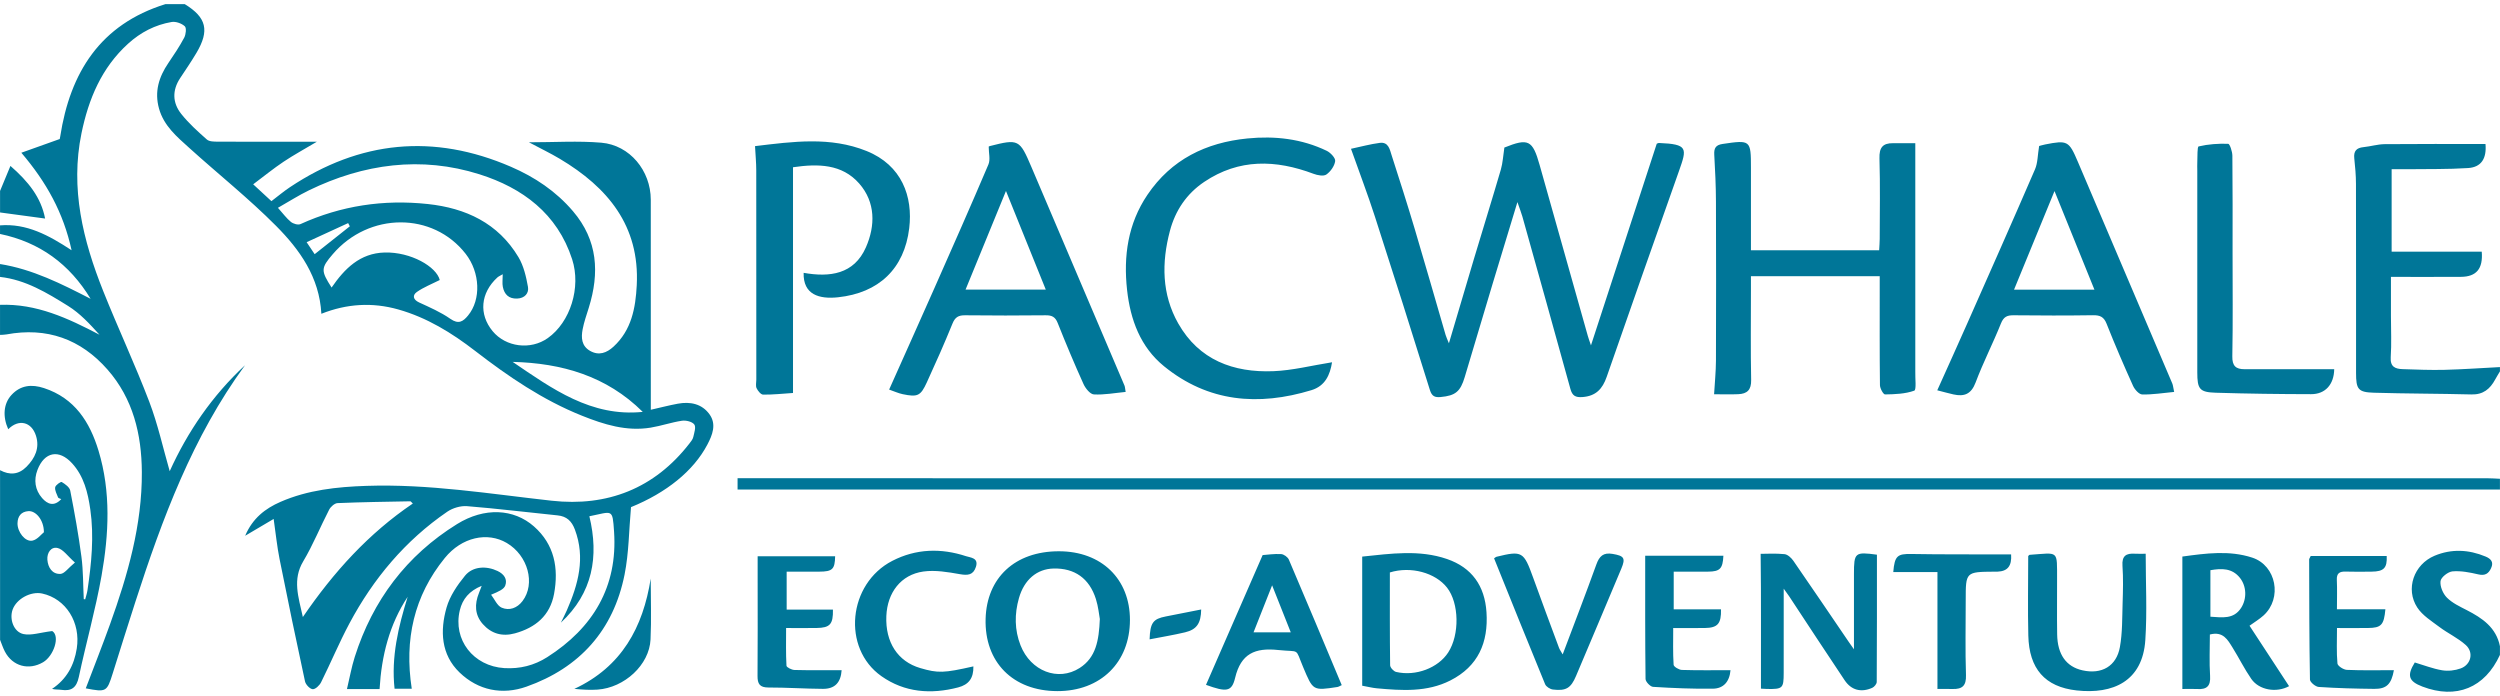
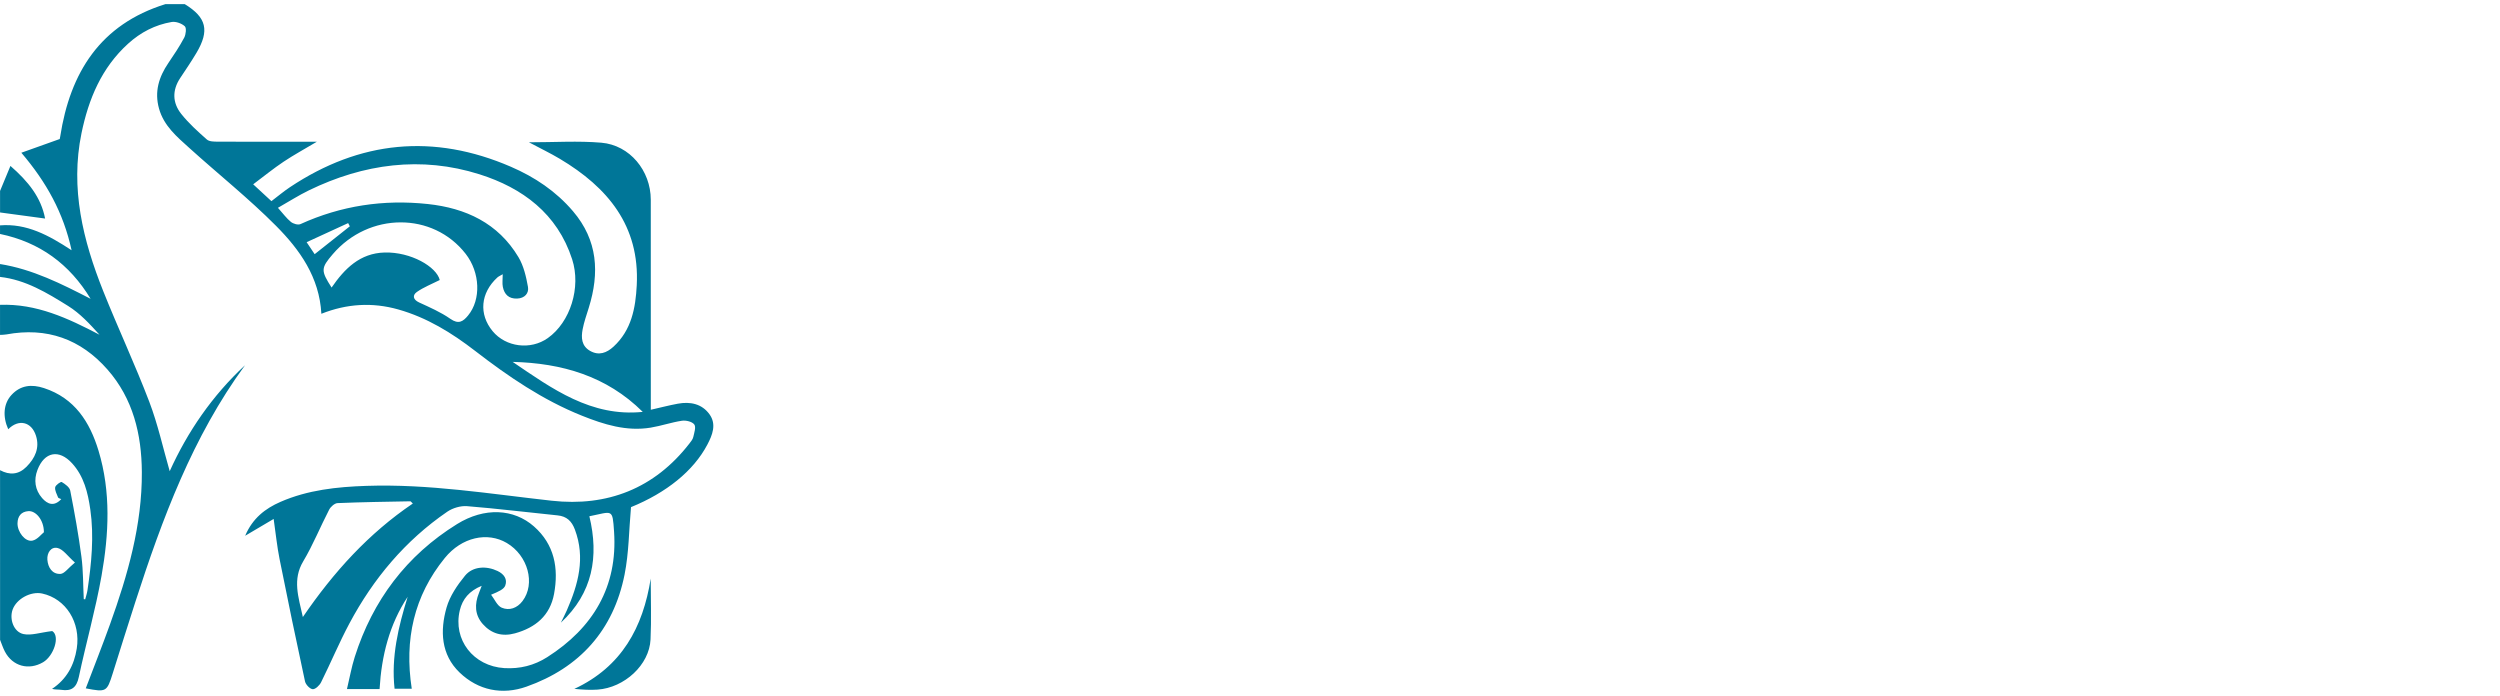
<svg xmlns="http://www.w3.org/2000/svg" viewBox="0 0 291 81">
  <g>
-     <path fill="#007698" d="M290.994,56.979c-68.359,0-136.721,0-205.141,0c0-0.473,0-0.82,0-1.313    c0.552,0,1.041,0,1.53,0c67.37,0,134.743,0,202.114,0.003c0.498,0,0.998,0.039,1.496,0.06    C290.994,56.146,290.994,56.563,290.994,56.979z M290.994,42.729c-2.15,0.111-4.299,0.266-6.451,0.32    c-1.621,0.041-3.248-0.029-4.871-0.081c-0.863-0.028-1.465-0.262-1.391-1.387c0.105-1.576,0.027-3.165,0.025-4.748    c0-1.488,0-2.975,0-4.604c2.836,0,5.49,0.012,8.146-0.004c1.793-0.011,2.59-0.939,2.422-2.932c-3.463,0-6.941,0-10.488,0    c0-3.251,0-6.354,0-9.595c0.646,0,1.219,0.007,1.791-0.001c2.371-0.032,4.748,0.017,7.111-0.136    c1.535-0.099,2.172-1.116,2.023-2.798c-3.91,0-7.824-0.021-11.738,0.017c-0.822,0.008-1.639,0.265-2.463,0.347    c-0.824,0.082-1.162,0.463-1.072,1.303c0.105,0.986,0.195,1.98,0.197,2.971c0.016,7.333,0.008,14.666,0.01,21.999    c0,1.914,0.232,2.257,2.082,2.313c3.781,0.113,7.566,0.1,11.348,0.2c1.367,0.037,2.17-0.638,2.764-1.74    c0.174-0.321,0.369-0.63,0.555-0.944C290.994,43.063,290.994,42.896,290.994,42.729z M290.994,75.229    c-0.436-2.188-2.049-3.28-3.867-4.213c-0.811-0.416-1.682-0.823-2.307-1.452c-0.461-0.462-0.82-1.31-0.742-1.924    c0.059-0.45,0.875-1.088,1.396-1.133c0.986-0.084,2.021,0.123,3.004,0.351c0.775,0.18,1.188-0.079,1.486-0.729    c0.328-0.709-0.02-1.087-0.643-1.348c-1.969-0.822-3.975-0.915-5.941-0.091c-2.408,1.01-3.414,3.874-2.008,6.025    c0.604,0.925,1.662,1.579,2.578,2.268c0.99,0.743,2.154,1.277,3.066,2.098c0.953,0.858,0.617,2.283-0.59,2.723    c-0.664,0.241-1.463,0.333-2.156,0.218c-1.08-0.18-2.121-0.593-3.188-0.91c-0.939,1.515-0.734,2.187,0.885,2.805    c3.945,1.508,7.271,0.149,9.025-3.688C290.994,75.896,290.994,75.562,290.994,75.229z M174.699,19.736    c-1.014,3.468-2.09,6.918-3.127,10.38c-0.965,3.214-1.908,6.435-2.918,9.843c-0.18-0.448-0.307-0.703-0.385-0.971    c-1.197-4.108-2.367-8.224-3.59-12.323c-0.854-2.867-1.766-5.717-2.684-8.564c-0.221-0.684-0.365-1.603-1.385-1.471    c-1.119,0.145-2.219,0.449-3.354,0.69c0.988,2.79,1.951,5.312,2.779,7.876c2.174,6.722,4.307,13.458,6.406,20.203    c0.232,0.747,0.596,0.877,1.256,0.815c1.713-0.159,2.293-0.631,2.797-2.321c1.078-3.623,2.158-7.246,3.248-10.865    c0.924-3.075,1.865-6.146,2.885-9.505c0.264,0.764,0.449,1.222,0.582,1.695c1.871,6.681,3.744,13.361,5.586,20.05    c0.219,0.796,0.586,1.011,1.406,0.95c1.555-0.115,2.328-0.938,2.82-2.356c2.775-8.008,5.602-16,8.426-23.991    c0.926-2.619,1.045-3.092-2.354-3.228c-0.076-0.003-0.154,0.054-0.248,0.089c-2.518,7.719-5.039,15.447-7.656,23.47    c-0.193-0.574-0.291-0.828-0.363-1.089c-1.875-6.638-3.746-13.276-5.615-19.915c-0.818-2.905-1.316-3.143-4.102-2.023    C174.961,18.14,174.924,18.965,174.699,19.736z M220.355,16.668c-1.211-0.014-1.623,0.518-1.586,1.768    c0.094,3.122,0.033,6.248,0.029,9.372c-0.002,0.44-0.041,0.881-0.064,1.32c-5.018,0-9.902,0-14.924,0c0-3.258,0-6.416,0-9.573    c0-3.262-0.039-3.28-3.303-2.798c-0.793,0.117-1.01,0.489-0.967,1.246c0.105,1.823,0.191,3.648,0.197,5.474    c0.023,6.165,0.021,12.331,0,18.496c-0.006,1.304-0.141,2.607-0.217,3.92c1.082,0,1.951,0.03,2.818-0.008    c1.025-0.045,1.52-0.492,1.496-1.65c-0.072-3.498-0.025-6.998-0.025-10.497c0-0.487,0-0.975,0-1.584c5.068,0,9.961,0,14.99,0    c0,0.406,0,0.856,0,1.305c0,3.791-0.018,7.582,0.027,11.373c0.004,0.381,0.393,1.085,0.594,1.081    c1.146-0.019,2.344-0.059,3.398-0.438c0.271-0.098,0.096-1.443,0.123-2.216c0.004-0.125,0-0.25,0-0.375c0-7.707,0-15.414,0-23.12    c0-0.99,0-1.98,0-3.092C222.074,16.67,221.215,16.678,220.355,16.668z M227.377,45.91c1.258,0.282,2.072-0.026,2.586-1.392    c0.873-2.33,2.023-4.555,2.947-6.867c0.313-0.78,0.719-0.96,1.475-0.953c3.082,0.033,6.164,0.042,9.246-0.005    c0.816-0.012,1.26,0.187,1.58,0.998c0.961,2.433,2,4.836,3.076,7.221c0.191,0.427,0.699,0.996,1.07,1.005    c1.209,0.027,2.422-0.175,3.715-0.297c-0.113-0.522-0.127-0.773-0.221-0.991c-3.658-8.601-7.324-17.199-10.988-25.797    c-1.037-2.434-1.207-2.528-3.807-2.017c-0.354,0.07-0.699,0.183-0.701,0.183c-0.176,1.052-0.154,1.96-0.482,2.718    c-2.604,6.026-5.268,12.025-7.926,18.029c-1.105,2.499-2.236,4.987-3.449,7.687C226.27,45.629,226.82,45.785,227.377,45.91z    M234.434,33.715c1.543-3.757,3.045-7.418,4.711-11.476c1.615,3.989,3.09,7.632,4.646,11.476    C240.555,33.715,237.576,33.715,234.434,33.715z M115.052,19.145c-2.046,4.814-4.166,9.598-6.282,14.382    c-1.727,3.904-3.479,7.797-5.275,11.82c0.59,0.203,1.072,0.43,1.579,0.535c1.733,0.36,2.082,0.213,2.808-1.372    c1.038-2.265,2.052-4.542,2.988-6.85c0.308-0.757,0.711-0.972,1.481-0.962c3.121,0.037,6.243,0.034,9.364,0.001    c0.719-0.008,1.116,0.181,1.399,0.893c0.95,2.391,1.946,4.766,3.006,7.11c0.227,0.503,0.774,1.184,1.206,1.208    c1.205,0.066,2.426-0.169,3.7-0.291c-0.076-0.426-0.075-0.596-0.136-0.739c-3.607-8.48-7.22-16.957-10.831-25.435    c-1.379-3.238-1.489-3.294-4.859-2.439c-0.076,0.019-0.141,0.084-0.115,0.069C115.085,17.811,115.295,18.574,115.052,19.145z    M112.393,33.706c1.545-3.772,3.045-7.433,4.702-11.477c1.621,4.016,3.104,7.689,4.633,11.477    C118.527,33.706,115.551,33.706,112.393,33.706z M97.547,34.604c4.735-0.505,7.72-3.314,8.287-8.045    c0.44-3.672-0.848-7.325-4.967-8.983c-4.226-1.7-8.55-1.1-12.982-0.567c0.054,1.025,0.142,1.928,0.143,2.83    c0.011,8.12,0.006,16.24,0.007,24.361c0,0.333-0.097,0.714,0.032,0.986c0.148,0.313,0.496,0.745,0.762,0.748    c1.133,0.014,2.267-0.112,3.477-0.191c0-8.905,0-17.554,0-26.276c2.903-0.423,5.696-0.395,7.708,1.897    c1.908,2.175,1.884,4.912,0.78,7.422c-1.385,3.151-4.21,3.51-7.25,2.972C93.471,34.303,95.358,34.838,97.547,34.604z    M148.217,43.206c-4.646,0.182-8.654-1.297-11.071-5.558c-1.926-3.396-1.946-7.078-0.967-10.775    c0.627-2.37,1.941-4.323,3.992-5.702c4.054-2.725,8.331-2.594,12.728-0.94c0.459,0.173,1.162,0.31,1.488,0.083    c0.49-0.34,0.947-0.988,1.027-1.56c0.051-0.357-0.539-0.985-0.982-1.199c-2.922-1.406-6.037-1.757-9.234-1.439    c-4.832,0.48-8.857,2.444-11.636,6.556c-2.275,3.367-2.808,7.139-2.37,11.091c0.382,3.454,1.55,6.626,4.295,8.863    c5.141,4.188,10.99,4.667,17.16,2.789c1.602-0.487,2.168-1.774,2.402-3.248C152.689,42.542,150.463,43.118,148.217,43.206z    M261.248,42.975c-0.984-0.002-1.428-0.372-1.406-1.497c0.076-3.997,0.029-7.996,0.029-11.995c0-3.79,0.018-7.581-0.023-11.371    c-0.006-0.482-0.303-1.369-0.488-1.375c-1.146-0.036-2.32,0.042-3.432,0.305c-0.186,0.044-0.127,1.17-0.162,1.798    c-0.02,0.332-0.002,0.666-0.002,1c0,7.83,0,15.661,0,23.491c0,1.961,0.256,2.325,2.156,2.383    c3.695,0.114,7.396,0.162,11.094,0.168c1.664,0.004,2.66-1.146,2.688-2.904C268.152,42.977,264.701,42.98,261.248,42.975z    M215.215,74.748c-2.152-3.16-4.293-6.329-6.469-9.473c-0.238-0.343-0.66-0.735-1.031-0.772    c-1.037-0.105-2.092-0.037-2.777-0.037c0.07,5.385,0.02,10.505,0.035,15.692c0.219,0.012,0.463,0.033,0.707,0.037    c1.826,0.032,1.939-0.074,1.941-1.854c0.004-1.957,0.002-3.914,0.002-5.871c0-1.26,0-2.519,0-3.948    c0.268,0.373,0.459,0.624,0.635,0.888c2.15,3.258,4.283,6.529,6.457,9.771c0.781,1.164,1.918,1.454,3.213,0.883    c0.236-0.104,0.523-0.45,0.523-0.687c0.031-4.938,0.023-9.877,0.023-14.811c-2.564-0.346-2.674-0.253-2.674,2.259    c0,2.856,0,5.712,0,8.754C215.541,75.211,215.375,74.982,215.215,74.748z M114.725,72.02c-0.144,5.045,3.171,8.409,8.336,8.425    c5.045,0.016,8.461-3.336,8.465-8.281c0.004-4.775-3.318-7.992-8.258-7.996C118.123,64.163,114.859,67.266,114.725,72.02z    M125.672,77.754c-2.502,1.603-5.696,0.374-6.881-2.636c-0.704-1.791-0.712-3.651-0.188-5.492c0.613-2.162,2.106-3.406,4.03-3.45    c2.449-0.056,4.161,1.136,4.929,3.55c0.285,0.896,0.369,1.854,0.459,2.326C127.915,74.588,127.56,76.544,125.672,77.754z    M160.275,80.121c2.908,0.262,5.828,0.466,8.547-0.916c3.244-1.648,4.434-4.42,4.205-7.942c-0.199-3.064-1.695-5.193-4.588-6.191    c-3.234-1.115-6.537-0.628-9.879-0.284c0,5.074,0,10.012,0,15.029C159.223,79.937,159.744,80.073,160.275,80.121z    M168.434,68.398c1.416,1.808,1.48,5.475,0.135,7.551c-1.166,1.797-3.771,2.8-6.063,2.264c-0.287-0.067-0.691-0.508-0.695-0.779    c-0.047-3.612-0.031-7.225-0.031-10.802C164.225,65.879,167.074,66.663,168.434,68.398z M263.484,71.632    c2.193-1.998,1.486-5.802-1.32-6.723c-2.66-0.873-5.379-0.504-8.137-0.126c0,2.695,0,5.232,0,7.77c0,2.522,0,5.045,0,7.645    c0.68,0,1.217-0.027,1.752,0.005c1.107,0.066,1.551-0.355,1.475-1.53c-0.105-1.607-0.025-3.227-0.025-4.816    c1.549-0.406,2.08,0.625,2.646,1.532c0.748,1.197,1.373,2.475,2.174,3.633c0.916,1.322,2.939,1.646,4.4,0.848    c-1.52-2.323-3.041-4.647-4.604-7.035C262.42,72.417,262.998,72.075,263.484,71.632z M257.291,66.372    c1.326-0.234,2.535-0.241,3.434,0.886c0.787,0.986,0.824,2.452,0.137,3.508c-0.869,1.335-2.182,1.107-3.57,1.018    C257.291,69.897,257.291,68.165,257.291,66.372z M236.096,73.984c0.09,3.835,1.912,5.974,5.633,6.383    c4.213,0.462,7.668-1.058,7.986-5.86c0.219-3.296,0.043-6.619,0.043-10.052c-0.367,0-0.816,0.023-1.264-0.004    c-1.01-0.063-1.521,0.246-1.439,1.405c0.104,1.45,0.061,2.915,0.016,4.372c-0.053,1.699-0.016,3.425-0.314,5.086    c-0.4,2.243-2.131,3.211-4.357,2.713c-1.887-0.422-2.91-1.834-2.947-4.185c-0.035-2.123-0.002-4.248-0.01-6.373    c-0.014-3.495,0.25-3.124-3.195-2.888c-0.033,0.002-0.063,0.05-0.164,0.136C236.082,67.826,236.023,70.907,236.096,73.984z    M143.768,78.901c0.675-2.821,2.316-3.526,5.012-3.24c2.611,0.276,1.93-0.321,2.908,1.998c1.152,2.73,1.111,2.75,3.986,2.308    c0.148-0.023,0.285-0.121,0.504-0.218c-2.059-4.909-4.084-9.768-6.154-14.606c-0.129-0.302-0.586-0.632-0.906-0.649    c-0.814-0.044-1.639,0.082-2.146,0.118c-2.267,5.194-4.429,10.146-6.593,15.104C142.766,80.582,143.376,80.536,143.768,78.901z    M148.074,68.131c0.795,2.002,1.451,3.656,2.17,5.471c-1.463,0-2.789,0-4.332,0C146.613,71.829,147.271,70.16,148.074,68.131z    M181.467,75.402c-1.012-2.723-2.029-5.444-3.014-8.177c-1.09-3.025-1.275-3.146-4.242-2.421    c-0.109,0.027-0.203,0.125-0.299,0.188c1.977,4.9,3.936,9.784,5.939,14.649c0.119,0.29,0.578,0.579,0.908,0.62    c1.541,0.189,2.098-0.175,2.691-1.578c1.76-4.169,3.531-8.333,5.277-12.508c0.516-1.229,0.301-1.475-1.021-1.701    c-1.072-0.185-1.539,0.256-1.889,1.226c-1.25,3.465-2.576,6.901-3.92,10.471C181.705,75.831,181.551,75.63,181.467,75.402z    M107.112,77.762c-2.616-0.77-4.068-2.999-3.942-6.053c0.113-2.733,1.696-4.816,4.308-5.184c1.381-0.194,2.857,0.063,4.257,0.309    c0.927,0.162,1.557,0.103,1.863-0.854c0.338-1.054-0.628-1.068-1.147-1.239c-2.917-0.961-5.828-0.877-8.579,0.539    c-5.168,2.658-5.902,10.167-1.27,13.429c2.69,1.895,5.756,2.134,8.925,1.306c1.239-0.323,1.804-1.077,1.776-2.448    C109.838,78.352,109.184,78.37,107.112,77.762z M268.785,65.116c0.012,4.661,0.01,9.323,0.094,13.982    c0.006,0.308,0.648,0.839,1.021,0.864c2.15,0.145,4.311,0.199,6.467,0.223c1.428,0.016,1.99-0.547,2.283-2.176    c-1.836,0-3.656,0.044-5.471-0.035c-0.395-0.018-1.074-0.453-1.1-0.744c-0.121-1.31-0.053-2.637-0.053-4.127    c1.301,0,2.455,0.011,3.609-0.003c1.543-0.018,1.859-0.342,2.025-2.184c-1.857,0-3.703,0-5.641,0    c0-1.244,0.039-2.324-0.012-3.399c-0.039-0.798,0.322-1.009,1.041-0.983c0.998,0.035,2,0.013,2.998,0.006    c1.451-0.011,1.832-0.436,1.766-1.824c-2.982,0-5.957,0-8.844,0C268.85,64.971,268.785,65.044,268.785,65.116z M191.541,79.034    c0.004,0.323,0.553,0.896,0.875,0.916c2.318,0.144,4.645,0.244,6.967,0.213c1.217-0.017,1.934-0.797,2.049-2.154    c-1.924,0-3.791,0.031-5.656-0.028c-0.344-0.011-0.953-0.371-0.967-0.601c-0.092-1.389-0.047-2.786-0.047-4.277    c1.367,0,2.529,0.014,3.689-0.003c1.486-0.021,1.914-0.501,1.873-2.172c-1.809,0-3.625,0-5.504,0c0-1.479,0-2.832,0-4.387    c1.363,0,2.682,0.007,4-0.002c1.393-0.009,1.711-0.352,1.783-1.85c-2.975,0-5.949,0-9.102,0    C191.502,69.64,191.484,74.338,191.541,79.034z M91.567,66.541c1.319,0,2.558,0.004,3.797-0.001    c1.544-0.006,1.814-0.285,1.846-1.793c-3.042,0-6.08,0-9.02,0c0,1.125,0,2.033,0,2.941c0,3.662,0.019,7.323-0.013,10.984    c-0.008,0.927,0.253,1.354,1.269,1.354c2.114-0.003,4.229,0.143,6.343,0.157c1.383,0.01,2.083-0.729,2.178-2.175    c-1.832,0-3.66,0.025-5.486-0.022c-0.33-0.009-0.925-0.307-0.935-0.496c-0.08-1.431-0.044-2.867-0.044-4.388    c1.32,0,2.44,0.015,3.56-0.003c1.551-0.024,1.927-0.437,1.891-2.141c-1.767,0-3.539,0-5.385,0    C91.567,69.398,91.567,68.044,91.567,66.541z M227.291,80.199c1.111,0.03,1.59-0.376,1.549-1.608    c-0.096-2.913-0.031-5.831-0.031-8.747c0-3.278,0-3.278,3.334-3.303c0.125-0.001,0.252,0.003,0.375-0.002    c1.168-0.048,1.666-0.658,1.576-2.006c-0.492,0-0.988,0.001-1.484-0.001c-3.375-0.011-6.748,0.01-10.121-0.049    c-1.629-0.028-1.955,0.204-2.113,2.107c1.695,0,3.377,0,5.143,0c0,4.584,0,8.991,0,13.605    C226.225,80.196,226.758,80.185,227.291,80.199z M137.938,73.603c1.365-0.323,1.856-1.06,1.879-2.66    c-1.384,0.272-2.753,0.547-4.123,0.813c-1.471,0.285-1.821,0.729-1.881,2.664C135.227,74.144,136.594,73.922,137.938,73.603z" />
    <path fill="#007698" d="M21.505,0.481c2.533,1.548,2.909,3.069,1.359,5.679    c-0.594,1-1.252,1.963-1.895,2.935c-0.939,1.419-0.895,2.874,0.122,4.157c0.871,1.099,1.936,2.056,2.991,2.988    c0.285,0.251,0.853,0.247,1.291,0.249c3.746,0.018,7.492,0.01,11.506,0.01c-1.439,0.858-2.692,1.538-3.874,2.328    c-1.163,0.778-2.252,1.666-3.534,2.626c0.783,0.723,1.436,1.326,2.123,1.96c0.774-0.587,1.439-1.148,2.158-1.627    c8.141-5.418,16.714-6.267,25.713-2.378c2.777,1.2,5.236,2.84,7.229,5.175c2.899,3.396,3.101,7.184,1.84,11.238    c-0.258,0.831-0.553,1.658-0.715,2.509c-0.185,0.968-0.139,1.939,0.869,2.513c1.03,0.586,1.938,0.229,2.726-0.494    c2.095-1.925,2.567-4.491,2.705-7.152c0.356-6.922-3.38-11.383-8.946-14.707c-1.093-0.652-2.244-1.204-3.604-1.928    c2.988,0,5.726-0.184,8.428,0.047c3.314,0.283,5.75,3.261,5.754,6.631c0.009,7.625,0.003,15.249,0.003,22.873    c0,0.493,0,0.987,0,1.582c1.138-0.258,2.135-0.519,3.146-0.706c1.446-0.268,2.806,0.011,3.688,1.237    c0.836,1.162,0.339,2.405-0.255,3.532c-1.612,3.063-4.773,5.599-8.884,7.271c-0.241,2.692-0.243,5.325-0.75,7.857    c-1.296,6.475-5.227,10.85-11.421,13.04c-2.81,0.993-5.604,0.446-7.781-1.647c-2.175-2.09-2.286-4.864-1.516-7.566    c0.382-1.336,1.249-2.606,2.146-3.702c0.91-1.112,2.501-1.166,3.793-0.547c0.758,0.363,1.158,0.955,0.895,1.688    c-0.155,0.435-0.768,0.705-1.652,1.073c0.404,0.521,0.707,1.284,1.237,1.509c0.881,0.372,1.788,0.062,2.421-0.772    c1.529-2.017,0.641-5.305-1.834-6.762c-2.254-1.326-5.239-0.675-7.21,1.747c-3.598,4.42-4.727,9.513-3.849,15.219    c-0.623,0-1.253,0-2,0c-0.407-3.688,0.439-7.203,1.524-10.699c-2.13,3.237-3.041,6.851-3.269,10.739c-1.221,0-2.365,0-3.797,0    c0.312-1.304,0.529-2.548,0.907-3.74c2.092-6.593,6.031-11.82,11.907-15.463c3.198-1.983,6.603-1.797,8.955,0.274    c2.384,2.099,2.89,4.864,2.337,7.853c-0.466,2.522-2.154,3.928-4.556,4.59c-1.475,0.406-2.74,0.044-3.732-1.074    c-0.954-1.073-0.977-2.332-0.451-3.626c0.09-0.219,0.169-0.442,0.317-0.832c-1.452,0.595-2.231,1.533-2.548,2.85    c-0.823,3.42,1.58,6.508,5.183,6.728c1.811,0.11,3.482-0.311,4.991-1.273c5.334-3.4,8.217-8.204,7.781-14.609    c-0.187-2.742-0.158-2.335-2.875-1.793c1.132,4.683,0.396,8.938-3.317,12.387c0.231-0.476,0.479-0.943,0.691-1.427    c1.33-3.032,2.18-6.103,0.943-9.406c-0.37-0.989-0.95-1.549-2.021-1.656c-3.511-0.353-7.013-0.79-10.528-1.072    c-0.753-0.061-1.674,0.212-2.304,0.643c-4.9,3.356-8.613,7.795-11.394,13.007c-1.192,2.234-2.17,4.582-3.299,6.852    c-0.181,0.363-0.669,0.828-0.977,0.802c-0.331-0.028-0.813-0.538-0.893-0.911c-1.028-4.746-2.016-9.501-2.967-14.263    c-0.29-1.45-0.436-2.928-0.683-4.643c-1.213,0.716-2.184,1.29-3.316,1.959c0.864-2.034,2.33-3.17,4.117-3.949    c3.182-1.388,6.577-1.744,9.985-1.859c7.257-0.247,14.4,0.935,21.584,1.729c6.444,0.712,11.956-1.404,16.033-6.671    c0.177-0.229,0.382-0.477,0.442-0.746c0.11-0.488,0.338-1.159,0.117-1.458c-0.245-0.33-0.965-0.504-1.432-0.435    c-1.228,0.182-2.419,0.602-3.646,0.803c-2.814,0.462-5.445-0.367-8-1.39c-4.557-1.824-8.575-4.564-12.438-7.547    c-2.718-2.098-5.607-3.879-8.945-4.821c-3.016-0.851-5.99-0.67-8.947,0.505c-0.229-4.272-2.525-7.467-5.276-10.235    c-3.184-3.204-6.742-6.035-10.099-9.07c-1.442-1.304-2.961-2.566-3.522-4.579c-0.551-1.973-0.017-3.681,1.087-5.305    c0.652-0.96,1.302-1.93,1.846-2.953c0.197-0.373,0.281-1.128,0.066-1.325c-0.369-0.337-1.05-0.58-1.537-0.496    c-1.919,0.329-3.601,1.199-5.059,2.522c-3.1,2.814-4.606,6.442-5.429,10.434c-1.321,6.419,0.175,12.465,2.53,18.364    c1.725,4.319,3.704,8.538,5.361,12.882c1,2.621,1.603,5.395,2.379,8.085c2.071-4.585,4.952-8.799,8.765-12.331    c-6.098,8.33-9.63,17.843-12.763,27.54c-0.896,2.77-1.762,5.547-2.635,8.323c-0.68,2.162-0.746,2.205-3.138,1.745    c0.946-2.493,1.923-4.958,2.82-7.451c2.063-5.735,3.744-11.57,3.707-17.731c-0.027-4.38-1.016-8.53-3.994-11.923    c-3.125-3.56-7.068-4.966-11.771-4.094c-0.243,0.045-0.495,0.04-0.743,0.057c0-1.167,0-2.333,0-3.5    c4.241-0.158,7.912,1.559,11.58,3.481c-1.131-1.254-2.273-2.491-3.652-3.349c-2.451-1.525-4.947-3.052-7.928-3.382    c0-0.5,0-1,0-1.5c3.793,0.604,7.163,2.31,10.545,4.051c-2.444-4.041-5.924-6.594-10.545-7.551c0-0.333,0-0.667,0-1    c3.095-0.248,5.662,1.145,8.33,2.896c-0.953-4.37-2.919-7.914-5.849-11.351c1.588-0.567,2.958-1.056,4.568-1.631    c-0.166,0.188-0.123,0.161-0.114,0.125c0.03-0.121,0.05-0.244,0.069-0.367C8.161,8.436,11.67,2.84,19.255,0.481    C20.005,0.481,20.755,0.481,21.505,0.481z M58.517,31.92c-0.303,0.181-0.489,0.253-0.627,0.379    c-1.961,1.805-2.176,4.275-0.552,6.244c1.539,1.864,4.421,2.229,6.423,0.813c2.624-1.855,3.895-5.898,2.838-9.173    c-1.721-5.328-5.796-8.316-10.786-9.895c-6.782-2.146-13.471-1.232-19.85,1.864c-1.209,0.587-2.348,1.319-3.612,2.037    c0.606,0.677,1.001,1.229,1.51,1.64c0.273,0.22,0.828,0.385,1.111,0.256c4.728-2.149,9.677-2.888,14.813-2.339    c4.43,0.473,8.193,2.225,10.562,6.183c0.608,1.017,0.897,2.273,1.108,3.46c0.131,0.734-0.366,1.332-1.267,1.364    c-0.965,0.035-1.479-0.487-1.657-1.354C58.444,32.976,58.517,32.52,58.517,31.92z M51.188,32.595    c-0.94,0.476-1.877,0.834-2.67,1.395c-0.516,0.364-0.464,0.878,0.263,1.213c1.244,0.573,2.522,1.128,3.637,1.906    c0.959,0.67,1.477,0.327,2.062-0.382c1.534-1.857,1.414-5.012-0.279-7.185c-3.815-4.896-11.256-4.873-15.469,0.047    c-1.387,1.62-1.399,1.907-0.134,3.881c1.515-2.201,3.305-4.003,6.175-4.079C47.832,29.313,50.81,31.05,51.188,32.595z    M48.052,58.612c-0.173-0.158-0.233-0.262-0.292-0.261c-2.823,0.054-5.647,0.091-8.469,0.211    c-0.342,0.015-0.798,0.418-0.975,0.759c-1.032,1.992-1.873,4.094-3.019,6.015c-1.267,2.124-0.57,4.115-0.045,6.487    C38.856,66.551,42.931,62.076,48.052,58.612z M74.816,47.943c-4.224-4.193-9.436-5.672-15.144-5.82    C64.278,45.249,68.813,48.56,74.816,47.943z M36.626,29.586c1.415-1.122,2.755-2.183,4.095-3.245    c-0.065-0.124-0.132-0.248-0.197-0.372c-1.573,0.723-3.146,1.447-4.832,2.222C36.096,28.794,36.343,29.163,36.626,29.586z    M0.006,54.729c1.118,0.599,2.158,0.53,3.075-0.395c1.001-1.008,1.558-2.192,1.106-3.615c-0.522-1.646-2.026-1.973-3.229-0.755    c-0.668-1.493-0.552-2.985,0.385-3.997c1.058-1.143,2.351-1.26,3.777-0.793c3.572,1.169,5.335,3.945,6.349,7.289    c1.457,4.804,1.207,9.712,0.35,14.56c-0.7,3.96-1.809,7.847-2.646,11.786c-0.263,1.233-0.855,1.67-2.044,1.488    c-0.321-0.049-0.656-0.007-1.073-0.108c1.716-1.146,2.573-2.755,2.88-4.703c0.475-3.027-1.257-5.794-4.025-6.399    c-1.324-0.289-2.992,0.616-3.443,1.871c-0.396,1.102,0.12,2.602,1.262,2.847c0.896,0.193,1.915-0.174,3.348-0.35    c0.943,0.57,0.189,2.896-1.064,3.63c-1.662,0.973-3.549,0.476-4.448-1.247c-0.226-0.433-0.374-0.905-0.558-1.359    C0.006,67.896,0.006,61.313,0.006,54.729z M9.75,69.74c0.056,0.007,0.112,0.014,0.168,0.021c0.089-0.349,0.21-0.693,0.263-1.048    c0.464-3.127,0.783-6.265,0.33-9.419c-0.28-1.948-0.742-3.86-2.12-5.366c-1.525-1.668-3.221-1.343-4.028,0.769    C3.915,55.861,4.07,57.021,4.9,57.974c0.629,0.723,1.395,1.023,2.231,0.123c-0.165-0.082-0.339-0.11-0.371-0.194    c-0.149-0.387-0.393-0.809-0.338-1.18c0.037-0.253,0.651-0.681,0.763-0.615c0.398,0.235,0.912,0.604,0.99,0.999    c0.501,2.558,0.966,5.126,1.305,7.709C9.694,66.44,9.668,68.098,9.75,69.74z M5.112,61.95c-0.006-1.441-0.956-2.521-1.815-2.453    c-0.833,0.065-1.238,0.586-1.259,1.402c-0.023,1.007,0.881,2.2,1.73,2.032C4.344,62.817,4.815,62.182,5.112,61.95z M8.722,65.479    c-0.864-0.764-1.363-1.533-2.011-1.69c-0.771-0.188-1.261,0.569-1.196,1.37c0.073,0.898,0.563,1.689,1.522,1.644    C7.505,66.779,7.943,66.119,8.722,65.479z M0.006,24.73c1.729,0.233,3.456,0.467,5.244,0.708    c-0.469-2.462-1.962-4.318-4.036-6.125c-0.439,1.06-0.823,1.988-1.208,2.917C0.006,23.064,0.006,23.897,0.006,24.73z    M66.854,80.185c0.959,0.095,1.831,0.146,2.695,0.086c3.145-0.219,6.032-2.885,6.173-5.831c0.112-2.36,0.022-4.73,0.022-7.097    C74.845,73.035,72.366,77.617,66.854,80.185z" />
  </g>
</svg>